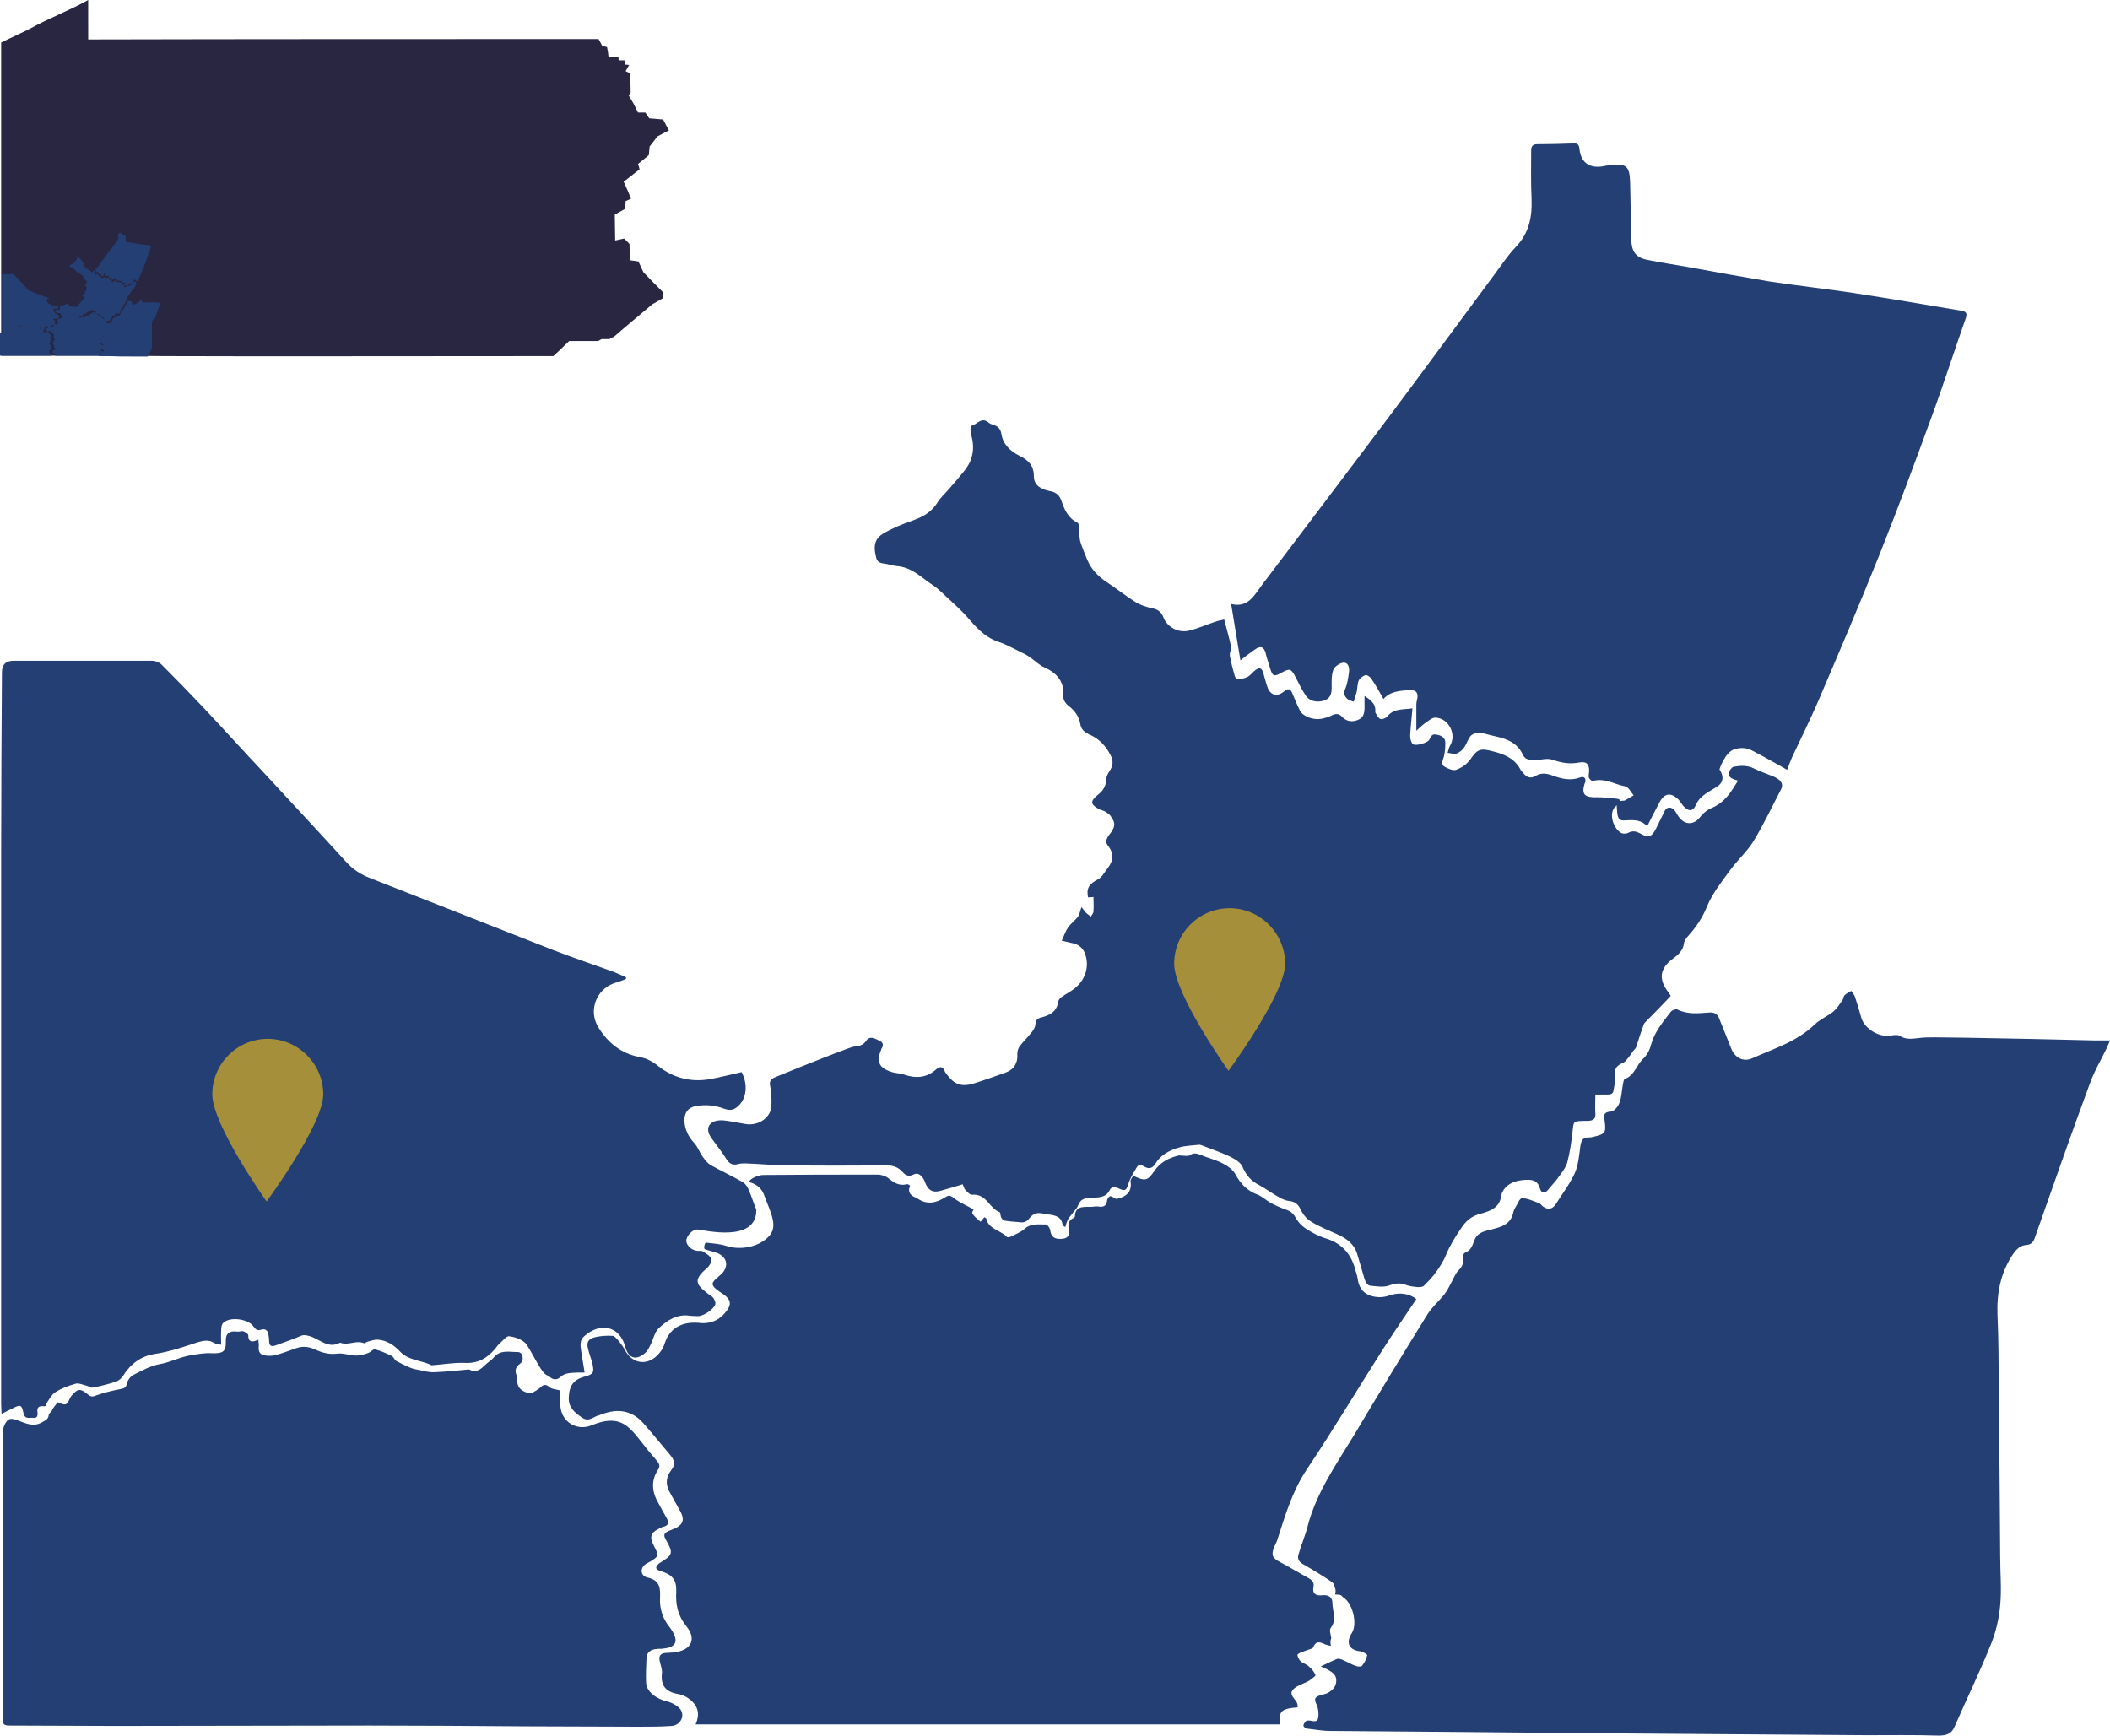
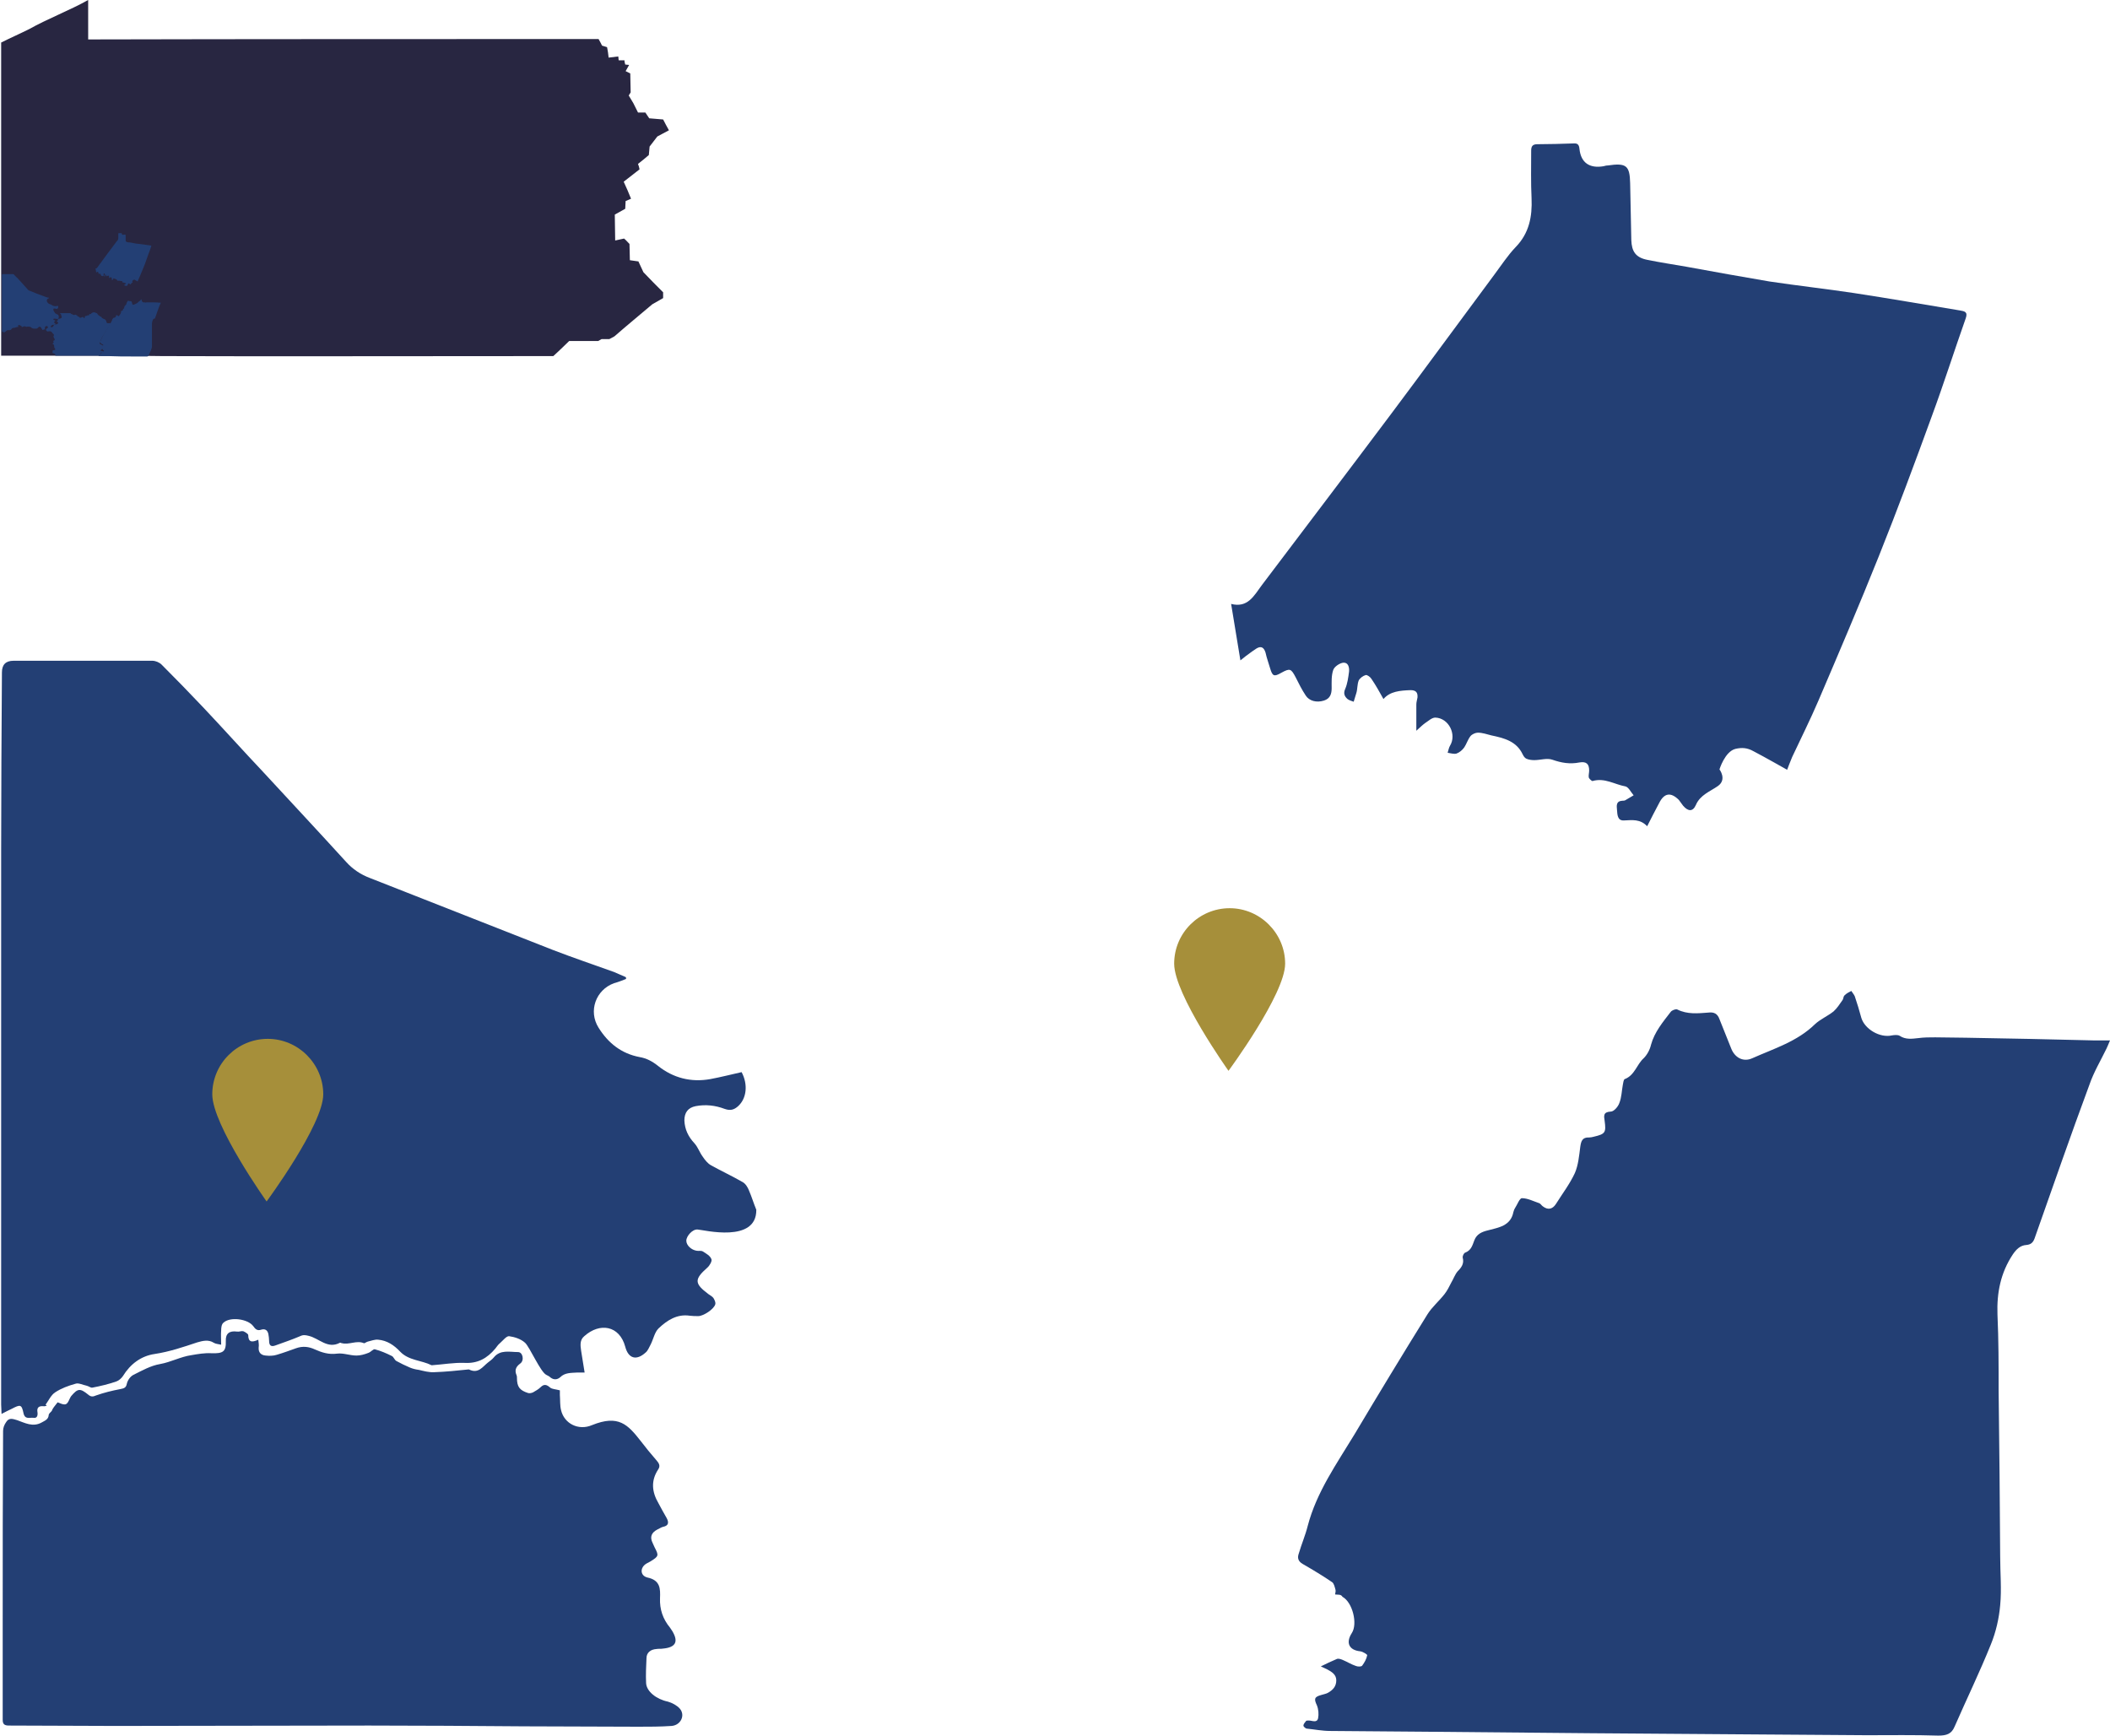
<svg xmlns="http://www.w3.org/2000/svg" id="county-district" viewBox="0 0 545.7 448.9">
  <defs>
    <style>
      .circle {
        fill:#a68f3a;
      }

      .pin {
        fill: #a68f3a;
      }

      .cls-3 {
        fill: #233f74;
      }

      .cls-4 {
        fill: #282641;
      }
      .cls-3.active{
        fill: #272541;
      }
    </style>
  </defs>
  <g id="county">
    <path id="bottomright" class="cls-3" d="m345.3,412.4c0-.3.2-.8.1-1.2-.2-.7-.4-1.7-.9-2-2.5-1.7-5-3.2-7.6-4.7-1.2-.7-1.4-1.6-1-2.7.7-2.4,1.7-4.7,2.3-7.1,2.3-8.8,7.5-16.1,12.1-23.7,6.2-10.4,12.5-20.8,18.9-31.1,1.2-1.9,3-3.4,4.4-5.2.7-.9,1.2-1.9,1.7-2.9.6-1,1-2.2,1.7-3,1-1,1.7-2,1.3-3.5-.1-.4.3-1.2.6-1.3,1.6-.6,1.9-1.9,2.4-3.2.6-1.6,1.9-2.2,3.6-2.6,2.6-.7,5.8-1.1,6.5-4.7.1-.3.2-.7.4-1,.6-.9,1.2-2.6,1.8-2.6,1.5,0,3,.8,4.5,1.3.3.1.6.6.9.8,1.3,1,2.5.8,3.4-.6,1.7-2.7,3.6-5.2,4.9-8,.9-2.1,1.1-4.5,1.4-6.8.2-1.4.5-2.5,2.3-2.4.4,0,.8-.1,1.2-.2,3-.7,3.2-1.1,2.8-4.1-.2-1.3-.4-2.3,1.6-2.4.8,0,1.9-1.3,2.2-2.2.6-1.5.6-3.1.9-4.7.1-.5.2-1.4.5-1.5,2.6-1,3.1-3.8,4.9-5.4.9-.9,1.6-2.2,1.9-3.5.9-3.3,3.1-5.9,5.1-8.5.3-.4,1.3-.8,1.7-.6,2.6,1.3,5.3,1,8,.8,1.5-.2,2.4.3,2.9,1.7l3,7.5c.9,2.4,3.1,3.7,5.5,2.6,5.6-2.5,11.6-4.3,16.2-8.8,1.4-1.3,3.3-2.1,4.8-3.3.9-.8,1.6-1.9,2.3-2.9.3-.4.2-1,.6-1.3.5-.5,1.1-.8,1.7-1.1.3.5.7.9.9,1.4.6,1.8,1.2,3.7,1.7,5.6.9,2.9,4.8,5.2,7.9,4.5.6-.1,1.5-.2,2,.1,1.5,1,3.1.8,4.8.6,1.5-.2,2.9-.2,4.4-.2,2.7,0,5.3.1,8,.1,11.1.2,22.2.4,33.2.7h4c-.3.8-.6,1.4-.9,2.1-1.5,3.1-3.3,6.1-4.4,9.3-4.9,13.2-9.5,26.5-14.2,39.8-.4,1.1-1,1.6-2.1,1.7-1.6.1-2.6,1.1-3.5,2.4-3.2,4.8-4.2,10-4,15.6.3,6.6.3,13.1.3,19.7.2,14.3.3,28.6.4,42.9,0,4.2.4,8.4,0,12.6-.3,3.4-1.1,6.9-2.4,10.1-2.9,7.2-6.3,14.2-9.4,21.3-.8,1.9-2.1,2.3-4.2,2.3-6.2-.2-12.4-.1-18.6-.1-9.4-.1-18.8-.1-28.3-.2-28.5-.2-57-.4-85.5-.7-8.3-.1-16.6-.1-24.9-.2-2,0-4-.4-6-.6-.3,0-.9-.5-.9-.8,0-.4.4-.8.7-1.2.1-.1.4-.1.7-.1.9,0,2.1.7,2.4-.6.2-1,.1-2.3-.3-3.3-.8-1.7-.7-2.2,1.1-2.7.6-.2,1.3-.3,1.8-.6,1.2-.7,2.1-1.6,2.1-3.2,0-1.5-1.2-2.2-2.3-2.8-.6-.3-1.3-.6-1.7-.8,1.4-.7,2.7-1.3,4.1-1.9.4-.2,1,0,1.5.2,1.2.5,2.3,1.2,3.5,1.6.5.2,1.4.2,1.6-.1.6-.8,1.1-1.7,1.3-2.7,0-.2-1.1-.9-1.8-1-2.9-.3-3.8-2.2-2.2-4.7,1.6-2.4.2-8-2.4-9.4-.4-.7-1.1-.5-1.9-.6h0Z" />
-     <path id="latrobesvg" class="cls-3 js-county" d="m316.6,160.2c.6,2.4,1.3,4.7,1.8,7.1.1.5-.2,1-.3,1.6,0,.3-.1.6,0,.9.3,1.3.5,2.5.9,3.8.2.7.4,1.8.8,1.9.9.2,2,0,2.8-.4s1.3-1.2,2.1-1.8c1.1-.8,1.6-.5,2,.7.4,1.3.7,2.7,1.2,4,.8,1.9,2.5,2.2,4.1.9,1.1-1,1.8-.8,2.3.6.6,1.4,1.2,2.9,1.9,4.3.8,1.5,3.4,2.5,5.6,2.1.9-.2,1.7-.4,2.5-.8,1.1-.6,2-.6,2.8.3,1.1,1.2,2.6,1.4,4.1.8,1.5-.6,1.7-1.9,1.7-3.2v-3c1.7,1.1,2.7,2,2.8,3.5,0,.3-.1.7.1,1,.4.6.7,1.3,1.3,1.5.4.1,1.4-.3,1.7-.7,1.7-2.2,4.3-1.7,6.5-2.1-.2,2.5-.5,4.8-.6,7.1,0,.7.2,1.8.8,2.2.7.5,3.7-.4,4.1-1.1.4-.8.7-1.7,1.9-1.4,1.3.2,2.3.8,2.3,2.1,0,1.2-.1,2.5-.4,3.7-.3.9-.8,1.9.2,2.5.9.5,2.2,1.1,3,.8,1.4-.5,2.8-1.5,3.6-2.6,1.8-2.6,2.5-3.1,5.8-2.2,2.9.7,5.6,1.8,7.1,4.5.2.5.6.8,1,1.3.8,1,1.8,1.3,3,.6,1.5-.9,2.9-.7,4.5-.1,2.2.8,4.5,1.4,7,.5,1-.4,1.6.1,1.4,1.1,0,.2-.1.3-.2.5-.8,2.8,0,3.6,3.3,3.5,1.7,0,3.5.2,5.2.4.4,0,.8.4.9.7.1.2-.3.7-.7.8-2.9,1.4-1.4,6.3.9,7.4.5.2,1.3.1,1.7-.1,1.1-.6,2-.4,3,.1,2.2,1.3,3.1,1,4.2-1.2.8-1.6,1.5-3.1,2.3-4.7.5-.9,1.6-1,2.4-.1.5.5.7,1.2,1.2,1.8,1.6,2.2,4,2.1,5.6-.1.7-.9,1.7-1.7,2.8-2.2,3.5-1.4,5.1-4.2,6.9-7.1-1.3-.4-2.7-.7-2.3-2.2.2-.6.7-1.3,1.2-1.4,1.7-.3,3.5-.4,5.1.4,1.6.8,3.4,1.4,5.1,2.1,1.9.8,2.8,1.9,2,3.4-2.3,4.4-4.4,8.9-7,13.2-1.6,2.7-4.2,5-6.1,7.6-2.2,3-4.6,6-6,9.4-1.2,3-2.9,5.5-5.1,7.9-.4.5-.8,1.1-.9,1.7-.2,1.8-1.4,2.9-2.9,4-3.5,2.6-3.7,5.5-.9,8.9.1.2.2.4.4.7-2.2,2.3-4.3,4.5-6.5,6.7-.2.2-.4.4-.5.7-.7,1.9-1.3,3.8-1.9,5.7-.1.4-.5.8-.8,1.1-.4.6-.8,1.2-1.3,1.8-.4.4-.7,1-1.2,1.2-1.6.7-2.5,1.5-2.2,3.3.2,1.3-.2,2.6-.4,3.9-.1.9-.7,1.1-1.6,1.1h-3.1c0,1.7-.1,3.3,0,4.9.1,1.3-.4,1.8-1.8,1.9h-1.1c-2.9.1-2.7.1-3,2.8-.3,2.7-.7,5.5-1.4,8.1-.5,1.5-1.7,2.9-2.7,4.3-.7.9-1.5,1.7-2.2,2.6-.8,1-1.7,1-2.1-.2-.6-2.3-2.1-2.5-4.3-2.3-2.9.2-5.4,1.7-5.8,4.3-.4,2.8-2.7,3.7-5.2,4.4-2.5.6-3.9,1.9-5.2,3.9-1.5,2.2-2.8,4.3-3.8,6.7-.6,1.6-1.6,3.1-2.6,4.5-.9,1.3-2.1,2.5-3.2,3.6-.3.3-1.1.3-1.6.3-.9-.1-1.9-.2-2.8-.5-1.6-.7-2.9-.5-4.6.1-1.4.5-3.3.2-5,0-.5-.1-1.1-1-1.3-1.7-.7-2.3-1.3-4.6-2-6.8-.8-2.3-2.7-3.7-4.9-4.7-2.4-1.1-4.8-2-7-3.4-1.2-.7-2.1-2-2.7-3.2-.6-1.3-1.4-1.9-3-2.1-1.1-.1-2.3-.8-3.3-1.4-1.4-.8-2.7-1.8-4.2-2.6-2.2-1.1-3.5-2.6-4.4-4.7-.4-1.1-1.8-2-3-2.6-2.4-1.2-4.9-2-7.4-3-.3-.1-.7-.3-1.1-.2-1.7.2-3.4.2-5,.7-2.5.7-4.8,2-6.1,4.2-.73,1.2-1.7,1.43-2.9.7-.8-.5-1.4-.6-1.9.2-.8,1.4-1.8,2.9-2.2,4.4-.5,1.5-.8,1.9-2.4,1.1-1-.5-2-.5-2.4.4-1,2.1-3.1,1.9-5,2-1.8.1-2.6.5-3.2,2-.3.8-1,1.4-1.5,2.1-.4.5-.8,1-1.1,1.5-.3.6-.5,1.3-.7,2-.3-.3-.7-.4-.7-.6-.2-2.1-1.9-2.5-3.7-2.7-1-.1-2-.5-3-.3-.7.1-1.4.7-1.8,1.2-.7,1-1.5,1.3-2.7,1.1-1.3-.1-2.6-.2-3.8-.4-.4-.1-.7-.5-.9-.9-.2-.4-.1-1.2-.4-1.3-2.7-1-3.3-4.8-7.1-4.5-.5.1-1.3-.8-1.8-1.3-.3-.4-.4-.9-.6-1.4-2,.6-3.9,1.2-5.8,1.7-1.8.5-2.9,0-3.7-1.6-.3-.6-.4-1.2-.8-1.7-.6-.8-1.3-1.5-2.5-.9-1.1.6-2,.2-2.7-.6-1.2-1.4-2.8-1.9-4.8-1.8-8.4.1-16.8.1-25.2,0-3.6,0-7.2-.4-10.8-.5-.6,0-1.3,0-1.9.2-1.5.4-2.3-.3-3-1.4-.8-1.3-1.7-2.5-2.6-3.7-.7-1-1.5-1.9-1.9-2.9-.7-2.2,1-3.6,4-3.3,1.8.2,3.6.6,5.4.9,3.3.6,6.6-1.5,6.8-4.6.1-1.7,0-3.5-.3-5.1-.3-1.3.1-1.9,1.3-2.4,2.3-.9,4.6-1.9,6.9-2.8,3.8-1.5,7.5-3,11.3-4.4.9-.3,1.8-.7,2.7-.8,1.2-.1,2-.5,2.6-1.4,1-1.4,2.2-.6,3.3-.1,1.1.4,1.3,1.2.7,2.1-.1.1-.1.2-.1.3-1.4,3.2-.5,4.9,3.2,5.9.8.2,1.8.2,2.6.5,3.2,1.1,6,.9,8.5-1.4.9-.8,1.7-.6,2.1.5.2.5.6.9.9,1.3,1.7,2.2,3.6,2.8,6.4,2,2.9-.9,5.7-1.9,8.5-2.9,2.2-.8,3.2-2.6,3-4.8,0-.7.2-1.5.7-2.1.9-1.2,2.1-2.3,3-3.5.5-.6,1-1.4,1-2.2.1-1.1.7-1.5,1.7-1.7,2.3-.6,3.9-1.7,4.2-4.1.1-.5.6-1,1.1-1.3.8-.6,1.7-1,2.5-1.6,3.3-2.2,4.6-6,3.3-9.5-.6-1.5-1.7-2.4-3.4-2.7-.9-.2-1.7-.4-2.6-.6.5-1.1.9-2.3,1.6-3.4.7-1,1.8-1.8,2.6-2.8.4-.6.5-1.4.9-2.5.5.6.8,1.1,1.2,1.5.4.4.8.6,1.2,1,.3-.5.7-.9.7-1.4.1-1.2,0-2.4,0-3.7-.3,0-.9.1-1.4.1-.5-2.4.3-3.5,2.6-4.7,1.1-.6,1.7-1.9,2.5-2.9,1.5-1.9,1.6-3.8.1-5.7-.8-1-.5-1.8.2-2.8,1.7-2.1,1.8-3.1.4-5-.3-.4-.8-.7-1.2-1-.5-.3-1.2-.5-1.7-.7-2.3-1.2-2.4-2.1-.4-3.7,1.3-1,2.1-2.2,2.2-3.9,0-.8.4-1.6.8-2.2,1-1.4,1.1-2.8.3-4.2-1.2-2.4-3-4.3-5.6-5.4-1.2-.6-2-1.3-2.2-2.6-.3-1.9-1.4-3.5-3-4.7-1-.8-1.5-1.7-1.4-2.9.2-3.4-1.6-5.6-4.9-7.1-1.2-.5-2.2-1.5-3.3-2.3-.5-.4-1.1-.8-1.7-1.1-2.3-1.1-4.5-2.4-6.9-3.2-3.8-1.3-6-4.1-8.4-6.8-1.3-1.4-2.7-2.7-4.1-4-1.5-1.3-2.8-2.8-4.5-3.9-2.9-1.9-5.3-4.6-9.3-4.9-.7-.1-1.4-.2-2-.4-1.2-.4-2.9,0-3.3-1.8-.5-2-.8-4.1,1.1-5.7,1.3-1,3-1.7,4.5-2.4,1.8-.8,3.6-1.3,5.4-2.1,2.1-.9,3.7-2.2,4.9-4.1.8-1.3,2-2.3,3-3.5,1.3-1.5,2.6-3,3.8-4.5,2.4-2.9,2.9-6.1,1.8-9.7-.2-.7-.1-2.1.2-2.1,1.4-.3,2.5-2.4,4.4-.8.3.3.9.5,1.3.6,1.2.4,1.8,1.1,2,2.4.4,2.6,2.3,4.4,4.7,5.6,2.5,1.2,3.7,2.7,3.7,5.4,0,2.2,1.9,3.3,4.1,3.7,1.7.3,2.5,1.1,3,2.5.8,2.3,1.7,4.5,4.2,5.7.3.2.4,1,.4,1.5.1,1.1,0,2.3.3,3.4.5,1.6,1.2,3.2,1.8,4.7,1,2.4,2.8,4.3,5.1,5.8,2.6,1.7,4.9,3.6,7.5,5.2,1.2.7,2.7,1.2,4.1,1.5,1.7.3,2.5,1.1,3,2.4.9,2.4,3.8,4.1,6.6,3.4,2.5-.6,4.9-1.7,7.4-2.5,1.1-.2,1.4-.3,1.7-.4h0Z" />
    <path id="washingtonsvg" class="cls-3 js-county" d="m161.9,253.2c-1,.4-2,.8-3.1,1.1-4.7,1.7-6.7,7.2-4,11.5,2.5,4,5.9,6.7,10.6,7.6,1.8.3,3.3,1.1,4.8,2.3,3.9,3.1,8.5,4.3,13.5,3.4,2.7-.5,5.4-1.2,8.1-1.8,1.7,3.2,1.3,6.8-.9,8.8-1.1,1-2.1,1.2-3.5.7-2.4-.9-4.9-1.2-7.5-.7-2,.4-2.9,1.7-2.9,3.7.1,2.3,1,4.2,2.6,5.9.9,1,1.3,2.3,2.1,3.4.6.9,1.3,1.8,2.2,2.3,2.7,1.5,5.5,2.8,8.1,4.3.8.4,1.4,1.4,1.7,2.2.7,1.6,1.2,3.3,1.9,5,.1,8.7-13.6,5.2-15.2,5.1-1.3-.1-2.9,1.7-2.9,2.9s1.3,2.4,2.7,2.6c.5.1,1.2-.1,1.6.2.8.5,1.9,1.1,2.2,2,.2.5-.5,1.7-1.1,2.2-3.4,3-3.3,4.1.3,6.8.4.3,1,.6,1.3,1,.3.5.6,1.1.5,1.6-.3,1.3-3.1,3.1-4.4,3.1-.7,0-1.5,0-2.2-.1-3.3-.5-5.9,1.2-8.1,3.3-1,1-1.3,2.7-2,4.1-.4.7-.7,1.6-1.3,2.1-2.4,2.2-4.5,1.6-5.3-1.5-1.5-5.5-6.6-6.3-10.6-2.7-1.2,1-1,2.4-.8,3.8.3,1.8.6,3.6.9,5.6h-2c-1.5.1-3.1,0-4.3,1.2-.8.7-1.7.7-2.5.1-.3-.3-.7-.5-1.1-.7-1.5-.7-4.3-7.2-5.5-8.3-1.1-1-2.7-1.5-4.1-1.7-.7-.1-1.6,1.1-2.4,1.8-.5.4-.8.9-1.2,1.4-2.1,2.5-4.5,3.9-8,3.7-2.7-.1-5.5.4-8.3.6h-.2c-2.6-1.3-5.9-1.2-8.1-3.5-1.6-1.7-3.4-2.9-5.7-3.1-.9-.1-1.8.3-2.7.5-.4.1-.8.5-1,.4-1.9-.8-3.8.5-5.7,0-.2,0-.4-.2-.5-.1-3.2,1.7-5.4-1.2-8.1-1.8-.8-.2-1.4-.3-2.2.1-2.1.9-4.2,1.6-6.4,2.4-1.1.4-1.6,0-1.6-1.2,0-.6-.1-1.2-.2-1.8-.2-.9-.8-1.4-1.8-1.1-1.1.4-1.6-.2-2.1-.9-1.4-1.9-6-2.5-7.7-.9-.5.4-.6,1.3-.6,2-.1,1.1,0,2.3,0,3.7-.9-.2-1.4-.2-1.9-.5-1.4-.9-2.9-.5-4.3-.1-3.6,1.2-7.1,2.4-11,3-3.5.5-6.3,2.6-8.2,5.7-.4.6-1.1,1.2-1.7,1.4-2,.7-4.1,1.2-6.2,1.6-.4.1-1-.4-1.5-.5-1-.2-2.1-.8-2.9-.5-1.8.5-3.7,1.2-5.2,2.2-1.1.7-1.7,2.1-2.5,3.2.1.1.2.2.3.3-.3,0-.6.2-.9.1-1.3-.1-1.7.5-1.5,1.6.1.8-.1,1.6-1.1,1.4-.9-.1-2.1.5-2.5-1.1-.5-2.4-.8-2.4-3.1-1.2-.8.4-1.5.7-2.6,1.3,0-1-.1-1.7-.1-2.4v-143c0-15.5.1-30.9.2-46.4,0-2,1-3,3-3h35.9c.8,0,1.8.4,2.4,1,3.6,3.6,7.2,7.3,10.7,11,5.2,5.5,10.3,11.2,15.5,16.7,7.2,7.8,14.4,15.5,21.5,23.3,1.7,1.9,3.8,3.3,6.2,4.2,15.8,6.2,31.5,12.4,47.3,18.6,5.2,2,10.5,3.8,15.8,5.7,1,.4,2,.9,3,1.3.2.2.1.3.1.5h0Z" />
-     <path id="center" class="cls-3" d="m344.2,425.7c-.9-.2-1.3-.3-1.7-.5-1.4-.7-2.3-.6-2.9.9-.2.4-1.2.5-1.8.8-.8.3-1.7.5-2.2,1-.2.2.3,1.3.7,1.7.6.6,1.6.8,2.2,1.4.7.6,1.4,1.4,1.7,2.2.1.4-1.1,1-1.6,1.5,0,0-.1,0-.2.1-1.3.7-2.9,1.1-3.9,2.1-1.4,1.4.6,2.5,1,3.7.1.3.1.6.1,1-4.2.3-5,1-4.5,4.4h-151.2c1.3-2.9.5-5.2-2.1-6.9-.6-.4-1.3-.7-2.1-.9-3.5-.5-4.9-2.2-4.5-5.5.1-1-.4-2.1-.6-3.2-.3-1.5.5-2,2-2,.5,0,1-.1,1.5-.1,5-.5,6-3.7,3.4-6.8-2.3-2.9-2.8-5.7-2.6-9,.1-3.1-1.1-4.4-4.2-5.3-.4-.1-1-.5-1-.8s.4-.8.7-1.1c3.7-2.3,3.8-2.6,1.8-6.2-.7-1.2-.5-1.7.9-2.3,3.9-1.4,4.3-2.7,2.3-6-.7-1.2-1.3-2.4-2-3.6-1.3-2.1-1.3-4.2.3-6.2,1-1.3.7-2.5-.3-3.7-2.4-2.8-4.7-5.7-7.1-8.4-2.9-3.2-6.5-3.8-10.7-2.2-.3.1-.6.2-.9.3-1.3.4-2.4,1.7-4.1.6-1.9-1.3-3.6-2.6-3.5-5.2s.8-4.5,3.9-5.4c2.6-.7,2.7-1.1,2.2-3.5-.3-1.2-.8-2.4-1.1-3.7-.5-1.8.1-2.7,2-3.1,1.4-.3,2.9-.4,4.4-.3.7,0,2.7,2.8,3.1,3.6,1.9,3.8,6.1,4.3,8.9.9.7-.8,1.2-1.8,1.5-2.8,1.1-3.2,3.7-5.1,7.5-5.1.6,0,1.2,0,1.7.1,3.1.2,5.3-1.1,6.9-3.4,1.1-1.6.8-2.7-.8-3.9-1.1-.8-2.7-1.6-3-2.7-.2-.8,1.5-1.9,2.4-2.8,2-2.1,1.2-4.6-1.7-5.5-.9-.3-1.9-.5-2.7-.8-.4-.2,0-1.8.3-1.7,1.7.2,3.5.3,5.1.8,3.8,1.3,8.8.3,11.3-2.6,1.4-1.6,1.1-3.4.6-5.2-.5-1.7-1.3-3.4-1.9-5.1-.6-1.8-1.8-2.9-3.7-3.5-.9-.3,1.5-1.9,3.5-1.9,9.8-.1,19.7-.1,29.5-.1.9,0,2.1.4,2.7.9,1.4,1.1,2.7,2.1,4.8,1.6.2-.1.5.1.7.2.1.2.2.3.1.4-.47,1.2-.07,2.1,1.2,2.7.3.1.6.3.8.4,2.5,1.7,4.9,1.1,7.1-.3.9-.6,1.3-.6,2.2.1,1.5,1.2,3.4,2,5.2,3-.1.2-.5.8-.3,1.1.5.8,1.3,1.4,2.1,2.1.4-.5.7-.8,1-1.2.2.2.5.3.5.4.5,2.7,3.7,3,5.3,4.7.1.2.8.1,1.1-.1,1.2-.6,2.5-1.1,3.4-1.9,1.6-1.5,3.6-1.2,5.6-1.2.4,0,1,.9,1.1,1.4.2,1.8,1.1,2.5,3.2,2.3,1.8-.2,1.8-1.4,1.6-2.6-.2-1.1-.1-2.1,1.1-2.7.2-.1.5-.3.5-.5.1-3.1,2.8-2.3,4.7-2.5.6-.1,1.2-.1,1.7,0,1.2.1,1.8-.4,1.9-1.5,0-.4.4-1.1.8-1.2s.9.4,1.6.7c-.2,0-.1,0,.1,0,2.6-.6,4-1.9,3.6-4.5-.1-.5.4-1,.7-1.5,3.1,1.5,3.7,1.3,5.5-1.3,1.4-2.1,3.6-3.3,6.1-3.9.3-.1.7,0,1.1,0,.6,0,1.5.2,1.9-.1,1-.7,1.8-.5,2.8-.1,1.9.8,4.1,1.3,5.9,2.3,1.2.6,2.5,1.6,3.1,2.7,1.3,2.4,3,4.3,5.8,5.3,1.2.5,2.1,1.4,3.3,2.1,1.3.7,2.7,1.3,4.1,1.8,1.2.4,1.9,1.1,2.5,2.2s1.7,2.2,2.9,2.9c1.4.9,3.1,1.8,4.8,2.3,4.5,1.4,6.7,4.4,7.7,8.4.2.6.4,1.2.5,1.9.4,3.1,2.2,4.8,5.7,4.9.9,0,1.9-.2,2.7-.5,2.3-.8,5-.5,6.8,1-2.8,4.2-5.7,8.4-8.4,12.6-6.7,10.5-13,21.1-19.9,31.4-3.8,5.7-5.6,11.9-7.6,18.1-.2.7-.6,1.4-.9,2.1-.8,2.1-.4,2.8,1.7,3.9,2.5,1.3,4.9,2.8,7.3,4.1,1,.6,1.4,1.2,1.2,2.3-.3,1.5.4,2.3,2.2,2.1,1.7-.2,2.7.5,2.7,2,0,2.1,1.2,4.3-.4,6.4-.5.6,0,1.8.1,2.7-.3.7-.2,1.2-.1,2h0Z" />
    <path id="topright" class="cls-3" d="m426,213.7c-1.8-1.9-3.8-1.6-6-1.5-1.7.1-1.7-1.5-1.8-2.7-.1-1.1-.3-2.3,1.4-2.4.3,0,.5,0,.7-.1.7-.4,1.5-.9,2.2-1.3-.7-.8-1.3-2.1-2.1-2.3-2.8-.5-5.4-2.3-8.5-1.4-.2.1-.9-.6-1-.9-.1-.6.1-1.2.1-1.8,0-1.7-.7-2.4-2.5-2.1-2.5.5-4.7.1-7-.7-1.4-.5-3.1.1-4.7.1-.7,0-1.5-.1-2.1-.4-.4-.2-.7-.7-.9-1.1-1.6-3.4-4.8-4.2-8.1-4.9-1.2-.3-2.3-.7-3.5-.7-.6,0-1.5.4-1.9.9-.7.9-1,2-1.6,2.9-.5.7-1.2,1.3-2,1.6-.7.2-1.5-.1-2.3-.2.2-.6.3-1.3.6-1.8,1.8-2.9-.3-7.2-3.8-7.3-.9,0-1.8.9-2.6,1.4-.7.5-1.3,1.1-2.3,2v-6.8c0-.6.2-1.2.3-1.8.1-1.3-.4-1.9-1.8-1.9-2.7.1-5.3.3-7,2.3-1-1.8-2-3.6-3.1-5.2-.3-.5-1.1-1.1-1.5-1-.7.2-1.5.8-1.8,1.4-.4,1-.3,2.2-.6,3.2-.2.8-.5,1.5-.7,2.3-.6-.2-1.2-.4-1.6-.7-.8-.7-1.1-1.5-.6-2.6.6-1.4.8-3,1-4.5.1-1.1-.2-2.4-1.5-2.3-.9.1-2.3,1-2.6,1.9-.5,1.5-.4,3.1-.4,4.7,0,1.5-.4,2.7-2,3.2-1.9.6-3.8.1-4.7-1.3-1-1.5-1.8-3.1-2.6-4.7-1.2-2.3-1.5-2.4-3.7-1.2-1.9,1.1-2.3.9-2.9-1.1-.4-1.4-.9-2.7-1.2-4.1-.4-1.3-1.1-1.8-2.3-1.1-.8.5-1.6,1.1-2.4,1.7-.6.4-1.1.9-1.8,1.4-.8-5-1.6-9.6-2.4-14.6,4.3,1.1,5.9-2.1,7.9-4.8,11.1-14.7,22.2-29.3,33.3-44.1,9-12,17.9-24.2,26.9-36.3,1.8-2.4,3.4-4.9,5.5-7.1,3.5-3.6,4.3-7.9,4.1-12.6-.2-4.1-.1-8.2-.1-12.3,0-1.1.3-1.7,1.6-1.7,3.1,0,6.2-.1,9.3-.2,1.2-.1,1.5.4,1.6,1.5.4,3.5,2.6,5,6.2,4.4.4-.1.7-.2,1.1-.2,4.8-.7,5.7,0,5.8,4.6.1,4.9.2,9.8.3,14.7.1,2.9,1.1,4.5,4.1,5.1,3.4.7,6.8,1.2,10.2,1.8,7.1,1.3,14.3,2.6,21.4,3.8,7.3,1.1,14.6,1.9,21.9,3,9.2,1.4,18.3,3,27.4,4.5,1.1.2,2.1.3,1.5,2-3,8.5-5.7,17-8.8,25.4-4.4,12.1-8.9,24.2-13.7,36.2-5,12.5-10.3,24.9-15.6,37.3-2.1,4.9-4.5,9.7-6.8,14.6-.4.9-1.3,3.3-1.3,3.3,0,0-6-3.4-8.7-4.8-1.6-.9-3-1-4.7-.6-2.7.7-4.1,5.3-4.1,5.3,0,0,2,2.6-.4,4.3-2,1.4-4.6,2.3-5.7,4.9-.8,1.8-2,1.7-3.3.2-.4-.5-.7-1-1.1-1.5-2.1-2.1-3.8-1.8-5.1.8-1,1.9-2,3.8-3.1,6h0Z" />
    <path id="bottomleft" class="cls-3" d="m14.9,362.7c.4.1,1.4.7,2.1.5.7-.3.9-1.4,1.4-2.1,1.7-2,2.3-2.1,4.4-.4.7.6,1.2.6,2.1.2,2-.7,4-1.2,6.1-1.6,1-.2,1.6-.3,1.8-1.4.2-.9.9-1.9,1.7-2.3,2.2-1.1,4.5-2.4,6.9-2.8,2.8-.5,5.3-1.9,8.1-2.3,1.7-.3,3.5-.6,5.2-.5,3,.1,3.8-.4,3.7-3.2-.07-1.87.9-2.67,2.9-2.4.5.1,1.1-.2,1.6-.1.5.2,1.3.7,1.3,1,0,1.8.9,2,2.6,1.2.1.8.2,1.4.1,2-.1,1.3.6,2,1.8,2.1.9.1,2,.1,2.9-.2,1.7-.5,3.3-1.1,5-1.7s3.3-.4,4.8.3c1.8.8,3.6,1.4,5.8,1.1,1.6-.2,3.3.5,5,.5,1,0,2.1-.3,3.1-.7.6-.2,1.3-1.1,1.7-.9,1.5.4,2.9,1,4.3,1.7.5.2.7,1,1.2,1.3,1.1.6,2.3,1.2,3.5,1.7.7.3,1.5.5,2.3.6,1.3.3,2.7.7,4.1.6,2.9-.1,5.8-.4,8.7-.7h.2c2.4,1.2,3.5-.7,4.9-1.8.5-.4,1.1-.8,1.5-1.3,1.7-2.1,4.1-1.4,6.3-1.4,1.2,0,1.7,2.2.5,3-1.2.9-1.4,1.8-.9,3,.1.2.1.5.1.7,0,2.3.7,3.2,2.9,3.9.4.1.9,0,1.3-.2.7-.4,1.4-.8,1.9-1.3.9-.9,1.6-.7,2.5.1.5.4,1.4.4,2.5.7v1.2c.1,1.3,0,2.7.3,3.9.8,3.5,4.5,5.4,8,3.9,6.9-2.8,9.3-.1,12.6,4.1,1.3,1.7,2.6,3.3,4,4.9.7.8,1.2,1.5.5,2.5-1.9,2.9-1.6,5.8.1,8.7.7,1.3,1.4,2.6,2.1,3.8.6,1.1.6,2-.9,2.3-.5.1-1,.5-1.5.7-1.5.8-2,1.9-1.2,3.5.2.4.3.7.5,1.1,1.1,2.1,1.1,2.3-1,3.6-.4.2-.7.4-1.1.6-1.7,1-1.7,3.1.2,3.6,3.4.7,3.4,2.9,3.3,5.4-.1,2.8.7,5.3,2.6,7.6.2.3.4.6.6.9,1.6,2.7.9,4.2-2.5,4.5-.5.1-1.1,0-1.6.1-1.5.1-2.6.9-2.6,2.4-.1,2.1-.2,4.3-.1,6.4.1,2.2,2.7,4.2,5.6,4.8,1.1.3,2.4,1,3.1,1.8,1.5,1.7.3,4.3-2.1,4.5-2.9.2-5.8.2-8.6.2-9.9,0-19.7-.1-29.6-.1-13.3-.1-26.7-.2-40-.2-21.9,0-43.8.1-65.8.1-9.1,0-18.2-.1-27.4-.1-1.2,0-1.6-.4-1.6-1.5v-25.2c0-16.5,0-33,.1-49.5,0-.8.3-1.6.8-2.3.7-1.1,1.5-.9,2.8-.5,2,.7,4.1,1.9,6.4.6.9-.5,1.7-.8,1.8-1.9,0-.4.5-.7.8-1.1.2-.6.7-1.2,1.5-2.2h0Z" />
  </g>
  <g id="pins">
    <g id="washington-pin" data-location="washington" class="location__offices--mapcheckmark">
      <path class="pin" d="m69.25,268.69c-7.87,0-14.35,6.38-14.35,14.35s14.05,27.71,14.05,27.71c0,0,14.65-19.83,14.65-27.71s-6.48-14.35-14.35-14.35h0Z" />
-       <circle class="circle" cx="69.25" cy="280.93" r="6" />
    </g>
    <g id="latrobe-pin" data-location="latrobe" class="location__offices--mapcheckmark">
      <path class="pin" d="m318.02,234.9c-7.87,0-14.35,6.38-14.35,14.35s14.05,27.71,14.05,27.71c0,0,14.65-19.83,14.65-27.71s-6.48-14.35-14.35-14.35h0Z" />
      <circle class="circle" cx="318.02" cy="247.14" r="6" />
    </g>
  </g>
  <g id="zoom_out" data-name="zoom out">
    <path id="state" class="cls-4" d="m33.5,92s1,0,8.5.1c20.6.1,75.5,0,101.1,0,1.4-1.3,2.8-2.6,4.1-3.9h7.5c.3-.2.6-.3.9-.5h2c.4-.2.9-.5,1.3-.7,3.2-2.8,6.5-5.5,9.8-8.3l2.8-1.6v-1.5c-1.7-1.7-3.4-3.4-5.1-5.2-.4-.9-.9-1.9-1.3-2.8h-.1c-.7-.1-1.4-.2-2.1-.3,0-1.4-.1-2.8-.1-4.2-.5-.5-.9-1-1.4-1.4-.8.2-1.5.3-2.3.5,0-2.2-.1-4.4-.1-6.7.9-.5,1.8-1,2.7-1.5,0-.7.1-1.4.1-2,.5-.2.9-.4,1.4-.6-.6-1.5-1.2-2.9-1.9-4.4,1.4-1.1,2.7-2.1,4.1-3.2-.1-.5-.2-.9-.4-1.4,1-.8,1.9-1.5,2.8-2.3.1-.7.1-1.4.2-2.2.7-.9,1.3-1.7,2-2.6,1-.5,2-1.1,3-1.6-.5-.9-1-1.8-1.5-2.8-1.2-.1-2.4-.2-3.6-.3-.3-.5-.7-1-1-1.5h-1.9c-.4-.8-.8-1.6-1.2-2.4-.4-.7-.8-1.3-1.2-2,.2-.3.3-.5.5-.8,0-1.6-.1-3.2-.1-4.9-.4-.2-.8-.4-1.2-.6.3-.5.6-1.1.9-1.6-.3,0-.6-.1-1-.1-.1-.4-.2-.7-.2-1.1h-1.5c0-.3-.1-.7-.1-1-.8.1-1.7.2-2.5.3-.1-.9-.2-1.8-.4-2.7-.4-.1-.9-.3-1.3-.4-.3-.6-.6-1.2-.9-1.7-40,0-92,0-132,.1V0c-4.4,2.5-10.8,5-15.2,7.5-2.4,1.2-4.9,2.3-7.3,3.5v81s33.2,0,33.2,0Z" />
    <g id="district">
      <path class="cls-3" d="m26.7,89.3s0-.1,0,0c0-.1,0-.2-.1-.2-.2-.1-.4-.2-.6-.4-.07-.07-.1-.13-.1-.2.1-.2.1-.4.2-.5.2-.7.6-1.2.9-1.8.5-.8,1-1.6,1.4-2.4.1-.1.2-.3.3-.4.07-.07.1-.13.1-.2,0-.1.1-.2.1-.2.1-.1.1-.2.1-.3v-.1c.1,0,.1-.1.2-.2,0-.1.1-.2.3-.2.2-.1.4-.1.5-.4v-.1c0-.1.1-.2.1-.2.1,0,.2.1.3.1l.1.1c.1.1.2.1.3,0,.1-.2.3-.4.4-.6s.1-.3.1-.5c0-.1,0-.2.2-.2h.1c.13-.07.2-.17.2-.3,0-.1,0-.2.1-.2s.1-.1.2-.2c0-.1,0-.2.1-.4v-.1c.2-.1.2-.3.4-.4.1-.1.1-.2.1-.3.1-.3.2-.5.4-.7,0,0,.1-.1.1,0,.2.1.4.1.6.1.1,0,.2,0,.2.1.1.2.2.4.2.6.1.2.2.3.4.2.4-.2.9-.3,1.2-.7.1-.1.2-.2.4-.3.07-.07.13-.13.2-.2v-.1l.1-.1.1.1c0,.1.1.3.1.4.1.2.4.4.6.3h.2c.1.1.2.1.4,0h.9c.8,0,1.7,0,2.5.1h.3c0,.07-.03.13-.1.2-.1.2-.2.5-.3.7-.4,1-.7,2-1.1,3.1,0,.1-.1.1-.2.1s-.2.1-.3.2c-.2.4-.3.8-.3,1.2v5.8c0,.3-.1.5-.2.8-.2.6-.5,1.1-.7,1.6-.1.1-.2.2-.3.2h-3.6c-2.2,0-4.3,0-6.5-.1h-2.4s-.1,0-.1-.1c0,0,0-.1.1-.1h.1c.1,0,.2.1.2,0v-.3c-.1-.1-.1-.2.1-.2h.1c.1-.1.2-.1.2-.2s-.1-.2-.2-.2c0,0-.1,0-.1-.1.1-.1.2-.1.3-.1h.1c.1,0,.2.1.3.1h.1c0-.1.1-.1.1-.2l-.1-.1c-.2,0-.3-.2-.2-.4.1-.2,0-.6-.2-.7.27-.13.37-.2.3-.2h0Z" />
-       <path class="cls-3" d="m24.5,69.9c0,.2.1.4.1.5v.2c0,.1,0,.2.1.3,0,.07.03.1.1.1h.2c.1,0,.1-.1.2-.1.1-.1.1,0,.2.1,0,.1.1.2.1.3.1.1.2.2.3.1.07-.07.13-.07.2,0,0,.1.1.2.1.3.1.1.3.2.4.2s.1,0,.2-.1h.2c.1.1.2.1.3.1s.1-.1.1-.2v-.2c.1.1.2.1.2.3v.1l.1.1s.1,0,.1-.1c.1-.2.3-.1.5-.2v.5c0,.07.03.13.1.2.1,0,.3,0,.3-.1s0-.1.1-.1.2.1.2.2v.3c0,.1-.1.1,0,.2.1,0,.2.1.2.1.1,0,.2-.1.3-.2.1-.2.2-.2.4-.2.2.1.4.1.5.3,0,0,0,.1.1.1.07.07.13.07.2,0,.1-.1.2-.1.3,0,.2.1.3.1.5,0,.07,0,.1.03.1.1h0c-.1.2,0,.3.2.3h.4s.1,0,.1.1c0,0,0,.1-.1.1-.2.1-.1.5.1.6h.3c.13.07.23.03.3-.1.1-.1.1-.2.2-.4,0-.1.1-.1.2,0l.1.1c.1.2.3.2.4,0,.07-.07.13-.13.2-.2.3-.1.4-.3.5-.5-.1,0-.2-.1-.2-.2l.1-.1h.4c.1.1.3.1.4.2.1.1.2.1.2.3-.2.3-.3.7-.5,1-.1.2-.3.4-.5.6s-.3.5-.5.7c-.1.2-.2.4-.4.6l-.1.1c0,.1-.1.2-.2.3-.3.2-.3.4-.1.7v.1c-.2.2-.3.3-.5.5v.1c-.1.1-.1.3-.1.4,0,0,0,.1-.1.1l-.1.1-.1.1c-.1.1-.2.1-.2.3v.3c0,.1-.1.1-.1.1h-.2v.4c0,.07-.03.1-.1.1h-.1c-.13,0-.2.07-.2.2,0,.2-.1.4-.1.6,0,.1-.1.2-.2.3,0,.1-.1.1-.2.2s-.1.1-.2,0c0-.2-.2-.2-.3-.2-.2,0-.4.1-.4.3s-.2.3-.4.3-.3.1-.4.3c-.1.2-.2.3-.3.5,0,.1-.1.2-.2.3-.1.1-.2.2-.2.3h-.3c-.1-.1-.2,0-.4,0h-.4l-.1-.1c-.1-.2-.1-.4-.2-.5-.1-.2-.2-.3-.4-.4-.2-.1-.4-.2-.5-.3l-.2-.2c0-.1-.1-.1-.2-.2-.1,0-.2-.1-.3-.1-.1-.1-.2-.1-.3-.2-.2-.1-.3-.2-.3-.4,0-.1-.1-.2-.2-.2-.2-.1-.4-.2-.6-.2h-.1c-.1,0-.3,0-.4.1-.2.1-.4.2-.5.3-.07.07-.13.1-.2.1h-.1c-.1.1-.1.2-.2.3,0,.1-.1.1-.2.1h-.2c-.1.2-.2.1-.4.2-.1,0-.2,0-.2.2,0,.1-.1.1-.1.2l-.1.1s0,.1-.1.2h-.1c0-.2-.1-.2-.3-.2h-.2c-.1,0-.1.1-.1.1-.07.07-.13.1-.2.1h-.3s-.1,0-.1-.1v-.1c-.2-.1-.2-.4-.5-.3l-.1-.1v-.1c-.2,0-.3.1-.4.1s-.2,0-.3-.1c0,0,0-.1-.1-.1,0-.1-.1-.1-.2-.1h-.2c-.1-.1-.2-.1-.4-.1h-2.8c-.1,0-.2,0-.2-.1-.1-.1-.1-.2-.2-.3-.07-.07-.1-.13-.1-.2-.1-.2.1-.3.3-.3.1,0,.3,0,.4.1.3,0,.5-.1.5-.4v-.4c0-.07.03-.13.1-.2.2-.1.3-.1.5-.2.3-.1.6-.2.9-.3.1,0,.1-.1.2-.1s.2,0,.2-.1c.1-.1.2,0,.3,0s.1.1.1.2h0c-.1.2,0,.4.2.5h.2c.2.1.5.1.6-.1.1-.1.1,0,.2,0,0,0,0,.1.1.1.1.2.3.2.5.2.2-.1.4-.1.6-.2s.2-.2.2-.4c0-.07.03-.13.1-.2.1-.1.2-.2.2-.3,0,0,.1-.1.1-.2s.1-.1.1-.1c.2,0,.3-.1.3-.3,0,0,0-.1.1-.1s.1-.1.2-.1c.3-.2.4-.5.3-.7,0-.1-.1-.2-.3-.2h-.2c0-.1.1-.2.1-.3l.2-.2s0-.1.1-.2l.1.1s.1,0,.1.1l.1-.1v-.3h-.1c0-.2,0-.3.2-.4.1,0,.1-.1.2-.2s.1-.3,0-.4,0-.1,0-.2c.07-.13.07-.27,0-.4l-.1-.1s-.1,0-.1-.1c-.2-.1-.2-.2,0-.3.1-.1.2-.2.2-.3s0-.1.1-.2.1-.2,0-.3c-.1-.2-.2-.3-.4-.4-.1,0-.2-.1-.2-.2s-.1-.3-.2-.4-.1-.1-.1-.2c0-.3-.1-.4-.4-.5-.1,0-.2-.1-.2-.2l-.1-.1c-.2-.1-.3-.2-.5-.2-.3-.1-.5-.3-.6-.5-.1-.1-.2-.2-.3-.3-.1-.1-.2-.2-.3-.3-.2-.1-.4-.4-.7-.4h-.2c-.1,0-.2,0-.2-.1,0-.2-.1-.3.1-.4.1-.1.2-.1.3-.2.1-.1.3-.1.4-.2.2-.1.3-.2.4-.3.1-.1.2-.2.2-.3.1-.1.2-.2.3-.3.2-.2.2-.5.1-.7v-.2c.1,0,.2-.2.3-.1h.1c.1,0,.1.1.1.2,0,.2.2.3.4.4.2.1.3.2.3.4s.1.3.3.3c.1,0,.2.1.2.2.1.2.1.3.3.4v.4c0,.1.1.2.1.4.1.2.2.3.4.4.2.1.4.3.6.4.1.1.2.1.3.1s.2.1.2.2c.1.2.3.3.5.3.2-.3.3-.4.6-.5h0Z" />
      <path class="cls-3" d="m12.7,77.1c-.1,0-.2.1-.2.1-.4.1-.5.6-.3.9s.4.5.8.6c.1,0,.3.1.4.2.3.2.6.3,1,.3.2,0,.4-.1.6-.1.1.2.1.5-.1.7-.1.1-.2.1-.3.1-.2-.1-.4-.1-.6-.1s-.2.1-.2.3.1.3.2.5c.1.1.1.2.2.3,0,.1.1.1.2.2.2.1.4.2.6.3.1,0,.1.1.1.2.1.1.1.3.1.4,0,.7-1,.4-1.2.4-.1,0-.2.1-.2.2s.1.2.2.2h.1c.1,0,.1.1.2.1,0,0,0,.1-.1.2-.3.2-.3.3,0,.5,0,0,.1,0,.1.1v.1c0,.1-.2.2-.3.2h-.2c-.3,0-.4.1-.6.3-.1.1-.1.2-.2.3,0,.1-.1.1-.1.2-.2.2-.3.1-.4-.1-.1-.4-.5-.5-.8-.2-.1.1-.1.2-.1.3s0,.3.1.4h-.2c-.1,0-.2,0-.3.1s-.1.1-.2,0c0,0-.1,0-.1-.1-.1-.1-.3-.6-.4-.6-.1-.1-.2-.1-.3-.1s-.1.1-.2.1l-.1.1c-.2.2-.3.3-.6.3h-.6c-.2-.1-.5-.1-.6-.3-.1-.1-.3-.2-.4-.2h-.3c-.1-.1-.3,0-.4,0h0c-.2.1-.4-.1-.6-.1h-.2c-.2.1-.3.1-.5.2-.07,0-.1-.03-.1-.1v-.1c0-.1-.1-.1-.1-.1-.07,0-.13-.03-.2-.1-.1-.1-.5-.2-.6-.1v.5h-.1c-.1-.1-.2,0-.3,0-.3.1-.5.2-.8.2s-.5.2-.6.4l-.1.1c-.2.1-.3.1-.5.1h-.1c-.1,0-.2-.1-.2,0-.1,0-.3.1-.4.2s-.1.2-.2.2h-.1c-.07,0-.1.03-.1.1s-.03.1-.1.1c-.1,0-.2,0-.2-.1,0-.2-.1-.2-.2-.1-.1,0-.1.1-.2.1v-14.8c0-.13.07-.2.2-.2h2.7c.07,0,.13.03.2.1.3.3.5.6.8.8.4.4.8.9,1.2,1.3.5.6,1.1,1.2,1.6,1.8.1.1.3.3.5.3,1.2.5,2.4,1,3.6,1.4.4.2.8.3,1.2.4.1-.1.2,0,.2.1t0,0Z" />
      <path class="cls-3" d="m26.6,90.3h-.1c-.1-.1-.2,0-.2.1,0,0-.1,0-.1.1-.07,0-.13.03-.2.1-.1.1,0,.1.1.1,0,0,.1.1.2.1s.1.1.1.2l-.1.1h0c-.1.1-.2.1-.3.2-.1.1,0,.2.1.3v.1c-.3,0-.4.1-.3.3h-11.5c.1-.2,0-.4-.2-.5,0,0-.1-.1-.2-.1-.3,0-.4-.2-.3-.4v-.2c0-.1,0-.2.2-.2h.1c.4,0,.5-.3.3-.5s-.2-.4-.2-.7c0-.2-.1-.3-.3-.4,0,0-.1,0-.1-.1,0,0,0-.1.1-.1.2-.13.23-.3.1-.5-.1-.1,0-.1.1-.2.3-.1.3-.2.2-.5-.1-.1-.1-.2-.2-.3-.1-.2-.1-.3,0-.5.1-.1.1-.2,0-.3-.2-.2-.4-.4-.5-.6-.2-.2-.5-.3-.8-.2h-.1c-.1,0-.2.1-.3,0s-.3-.2-.3-.4.1-.3.3-.4.2-.1.2-.3c0-.1-.1-.2-.1-.3s0-.2.2-.2h.3c.1,0,.2.2.2.3.1.3.5.3.7.1.07-.07.1-.13.1-.2.1-.2.3-.4.6-.4h.1c.2,0,.4-.1.5-.3.1-.1.1-.2-.1-.3-.1-.1-.2-.1-.2-.2s.1-.1.2-.2c.2-.2.1-.4-.1-.4-.07,0-.13-.03-.2-.1v-.1c.1,0,.3,0,.4.1.3.1.7,0,.9-.2.1-.1.1-.3,0-.4,0-.1-.1-.3-.1-.4s-.1-.2-.3-.3c-.1,0,.1-.1.3-.1h2.3c.1,0,.2,0,.2.1.1.1.2.2.4.1h0c-.07.07-.03.13.1.2h.1c.2.1.4.1.5,0h.2c.1.1.3.2.4.2v.1c0,.1.1.1.2.2l.1-.1h0c0,.2.3.2.4.4h.1c.1,0,.2-.1.3-.1.1-.1.3-.1.4-.1l.1.1c0,.1.1.2.2.2s.1-.1.1-.2,0-.2.1-.2h0c0-.2.2-.2.4-.2h.1c.07,0,.1-.03.1-.1s.03-.1.1-.1q.1,0,.1.1h0c.2,0,.3-.1.3-.3,0,0,0-.1.1-.1.2.1.3.1.4-.1s.3-.2.5-.3h.2c.1-.1.1,0,.2,0,.1.1.3.1.5.2.1,0,.2.1.2.2.1.2.2.3.4.4.1,0,.2.1.2.2.1.1.2.1.3.1s.1.1.2.2c0,.1.1.2.2.2.1.1.2.1.4.2.3.1.5.3.6.6v.1c0,.2.2.4.4.4h.2c.2-.1.4,0,.5.1-.2.3-.4.6-.6,1-.5.8-1,1.6-1.5,2.4-.3.4-.4.9-.6,1.4,0,.07-.03.13-.1.2-.1.2,0,.2.1.3.2.1.4.2.6.3.1,0,.1.1.1.2s0,.2.2.2c.1,0,.2,0,.2.2s.1.3,0,.5v.2c-.27-.27-.4-.37-.4-.3h0Z" />
      <path class="cls-3" d="m32.8,74c-.1-.1-.3-.1-.5-.1-.1,0-.1-.1-.1-.2s0-.2.1-.2h.1c.1,0,.1-.1.2-.1-.1-.1-.1-.2-.2-.2-.2,0-.4-.2-.6-.1,0,0-.1,0-.1-.1v-.1c0-.1-.1-.2-.2-.2-.2,0-.4,0-.5-.1h-.6l-.1-.1c-.1-.3-.4-.3-.6-.4-.1,0-.2-.1-.3-.1,0,0-.1,0-.1.1-.1.1-.1.2-.1.2,0,.1-.1.1-.1.1h-.2v-.1c.1-.2,0-.6-.3-.6-.1,0-.1.1-.2.1s-.1.1-.2.2v-.6c0-.07-.03-.1-.1-.1-.2,0-.4,0-.5.2-.1-.1-.2-.3-.2-.4l-.1-.1c-.1,0-.1.1-.1.1v.2c0,.07-.03.13-.1.2-.1.1-.1,0-.1-.1-.07-.07-.07-.13,0-.2,0-.1.1-.2.1-.3s0-.2-.1-.2-.2.1-.2.1v.4c0,.1,0,.2-.2.2-.1,0-.3,0-.4-.1s-.1-.2-.2-.4c-.07-.13-.17-.17-.3-.1-.1.1-.2.1-.2-.1,0-.1-.1-.2-.1-.3s-.1-.1-.2-.1-.1.1-.2.1l-.1.1c-.1-.4-.1-.7-.2-1.1.3.1.5-.2.6-.4.8-1.1,1.7-2.3,2.5-3.4.7-.9,1.4-1.9,2.1-2.8.1-.2.3-.4.4-.5.3-.3.3-.6.3-1v-.9c0-.07.03-.1.1-.1h.7c.07,0,.1.03.1.1,0,.3.2.4.5.3h.1c.4-.1.4,0,.4.4v1.1c0,.2.1.3.3.4.3.1.5.1.8.1.5.1,1.1.2,1.6.3.6.1,1.1.1,1.7.2.7.1,1.4.2,2.1.3.1,0,.2,0,.1.2-.2.7-.4,1.3-.7,2-.3.9-.7,1.9-1,2.8-.4,1-.8,1.9-1.2,2.9-.2.4-.3.7-.5,1.1,0,.1-.1.3-.1.3,0,0-.5-.3-.7-.4-.1-.1-.2-.1-.4,0s-.3.4-.3.4c0,0,.2.2,0,.3-.2.1-.3.2-.4.4-.1.1-.2.1-.2,0l-.1-.1c-.2-.2-.3-.1-.4.1-.1.2-.2.3-.3.5h0Z" />
-       <path class="cls-3" d="m1.5,85.5s.1.1.2,0c.1,0,.1-.1.1-.2.1-.2.2-.2.3,0h.2c.1-.1.3-.1.5-.1.07,0,.1-.03.1-.1,0-.1.1-.1.1-.2.2-.1.3-.2.5-.2s.4-.1.6-.2h.4c.2,0,.3,0,.3-.2s0-.2.2-.2h.1l.1.1c0,.1.1.2.2.1v.2c0,.1,0,.2.1.2h.2c.1,0,.3-.1.4-.1h.4c.1.1.3.1.4.1h.4c.1,0,.2,0,.2-.1l.1-.1c.1,0,.2.1.3.1l.1.1c.1,0,.2.1.3.1h.2c.1,0,.2.1.3,0,.2,0,.4,0,.7-.1h0c.2.1.3-.1.4-.1l.1-.1c.1-.2.3-.1.5-.1.1,0,.1.2,0,.2-.07.07-.1.13-.1.2v.1c0,.2.1.2.2.3h.1c.1,0,.1-.1.1-.1.07-.07.13-.07.2,0,.1.1.1,0,.2.1v.4c.1.3.3.4.6.3.5-.2.7,0,1,.3.1.1.2.3.3.4s.1.1,0,.2c-.1.2-.1.4,0,.7.1.1.1.2.2.3,0,.1,0,.2-.1.2,0,0-.1,0-.1.1-.1.1-.2.1-.1.3v.1c.07.13.03.23-.1.3h-.1c-.1.1-.1.2,0,.3.3.1.3.2.3.4s.1.4.2.6v.1c.1.2.1.3-.2.3h-.1c-.1,0-.2.1-.2.2v.5c0,.2.2.3.4.4.1,0,.2.1.2.1.1.1,0,.3-.2.3H.1c-.07,0-.1-.03-.1-.1v-5.7c0-.07.03-.13.1-.2.07-.07.13-.07.2,0,.2.1.3.1.5,0,.1,0,.1-.1.1-.1,0,0,0-.1.1-.1.4-.2.5-.3.5-.3h0Z" />
    </g>
  </g>
</svg>